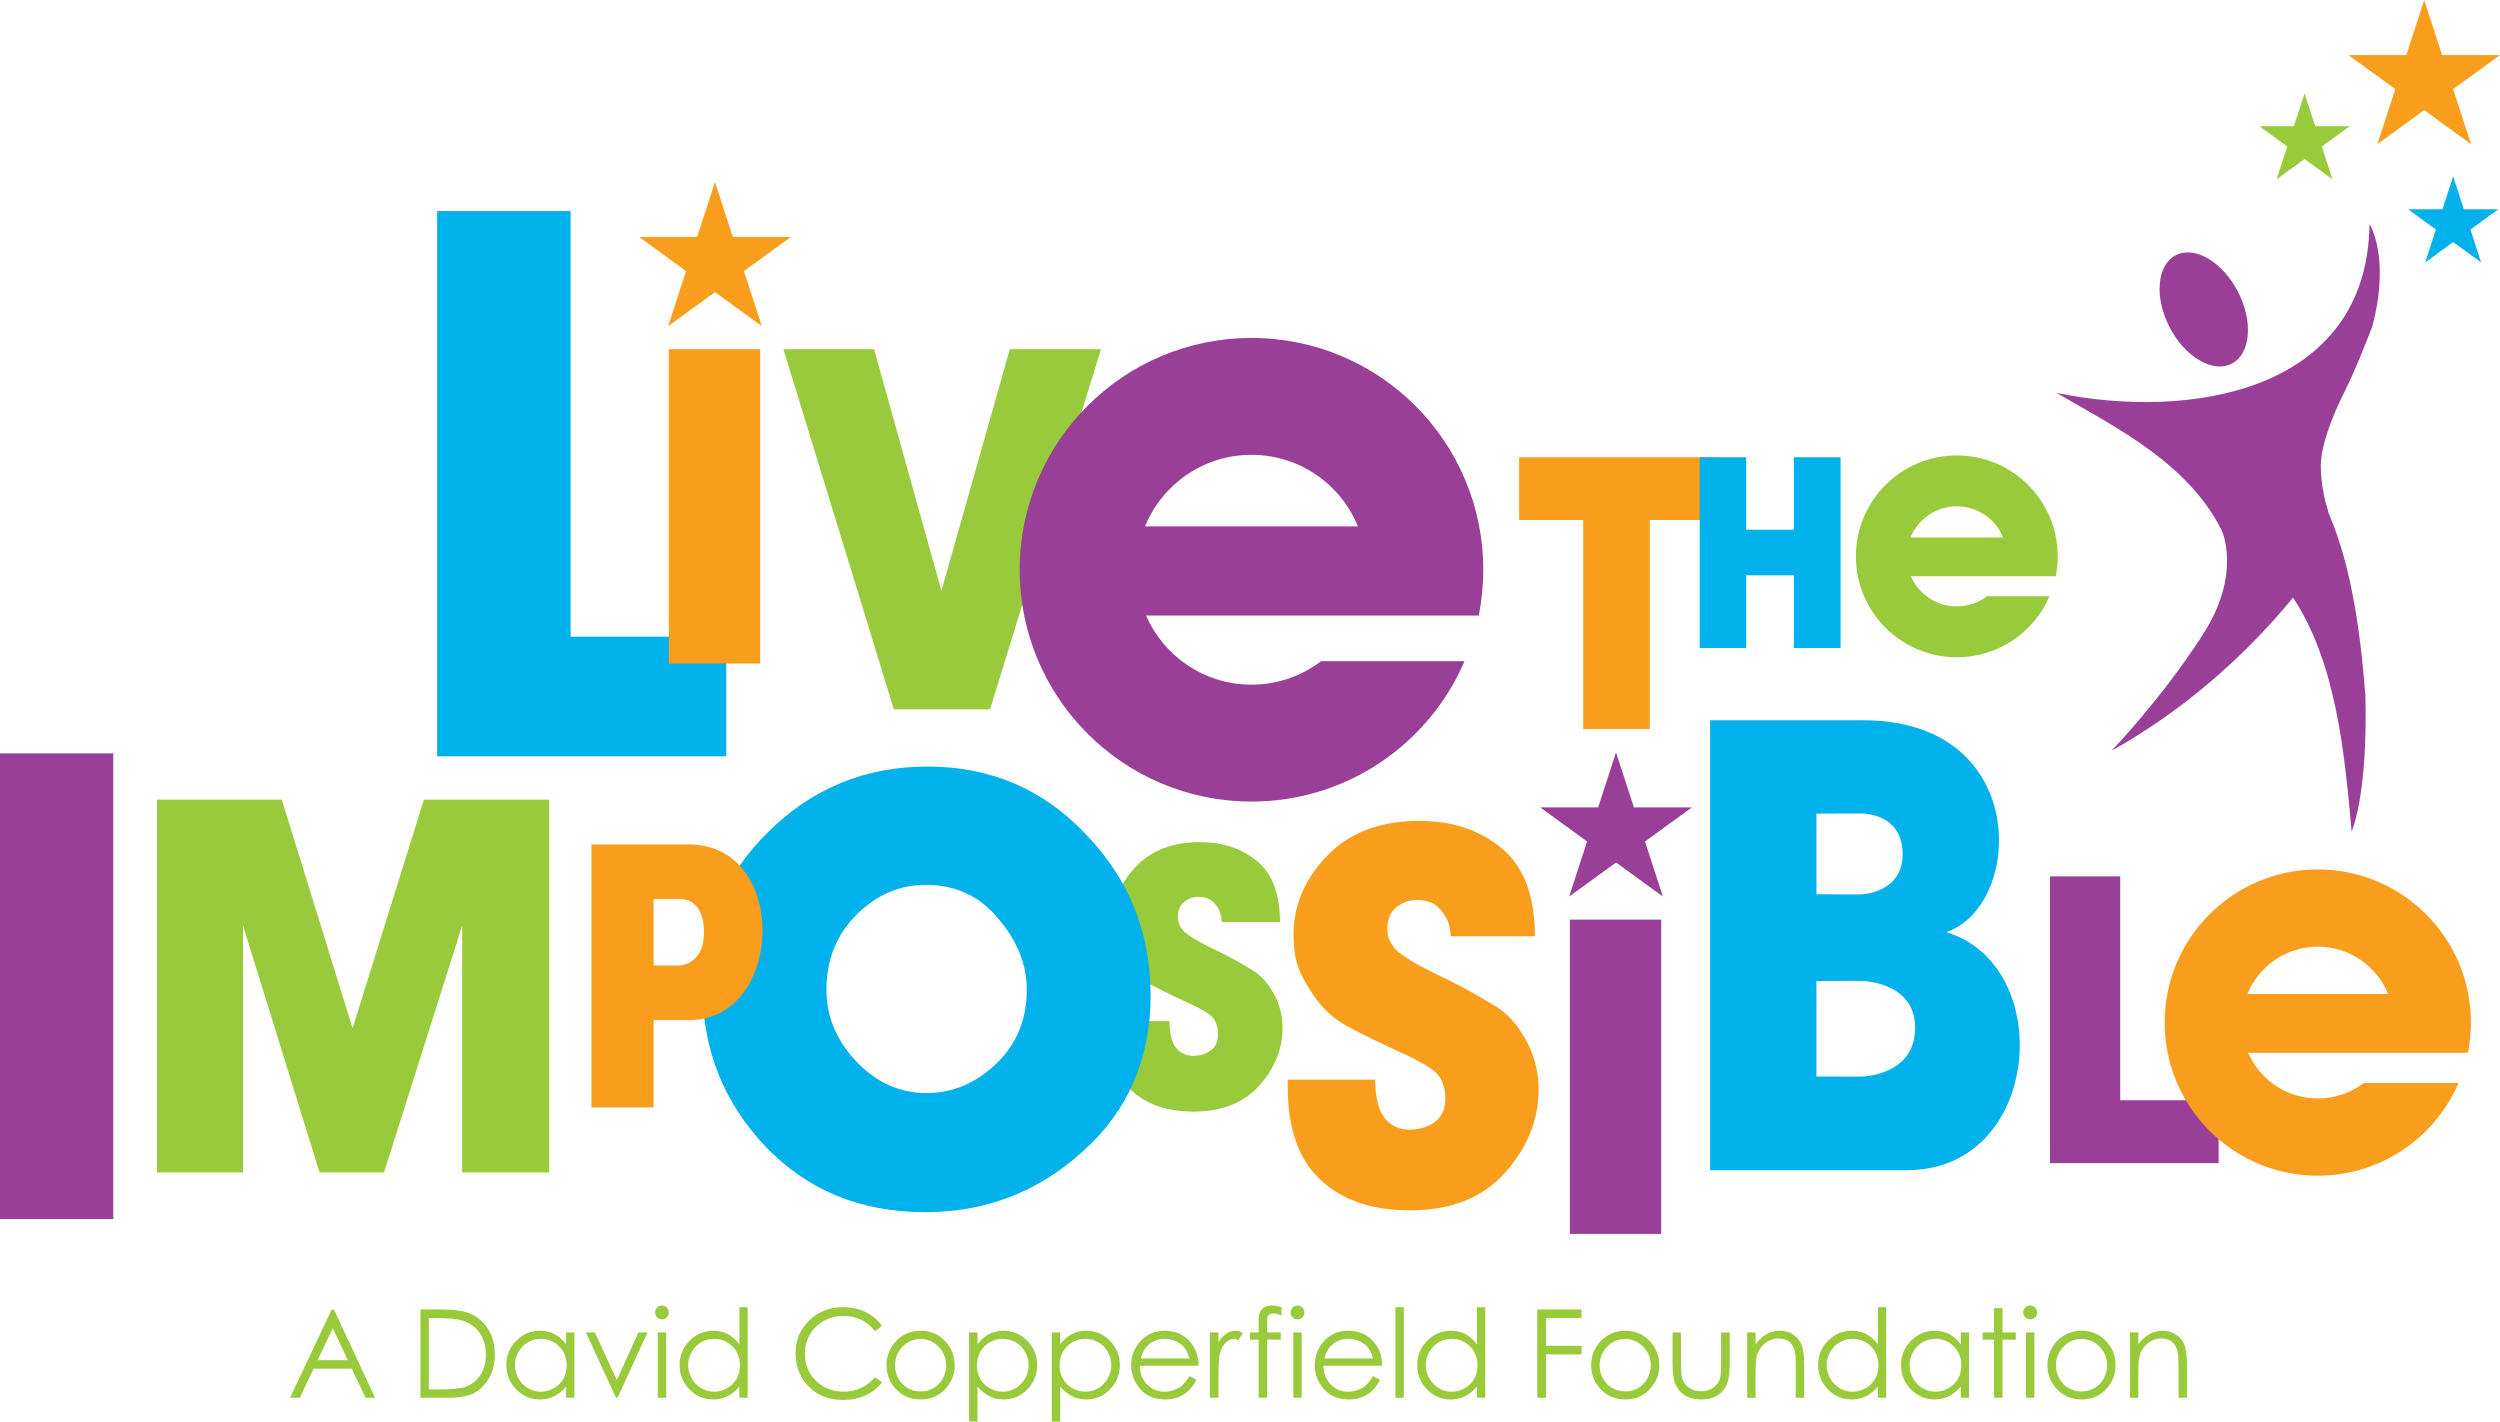
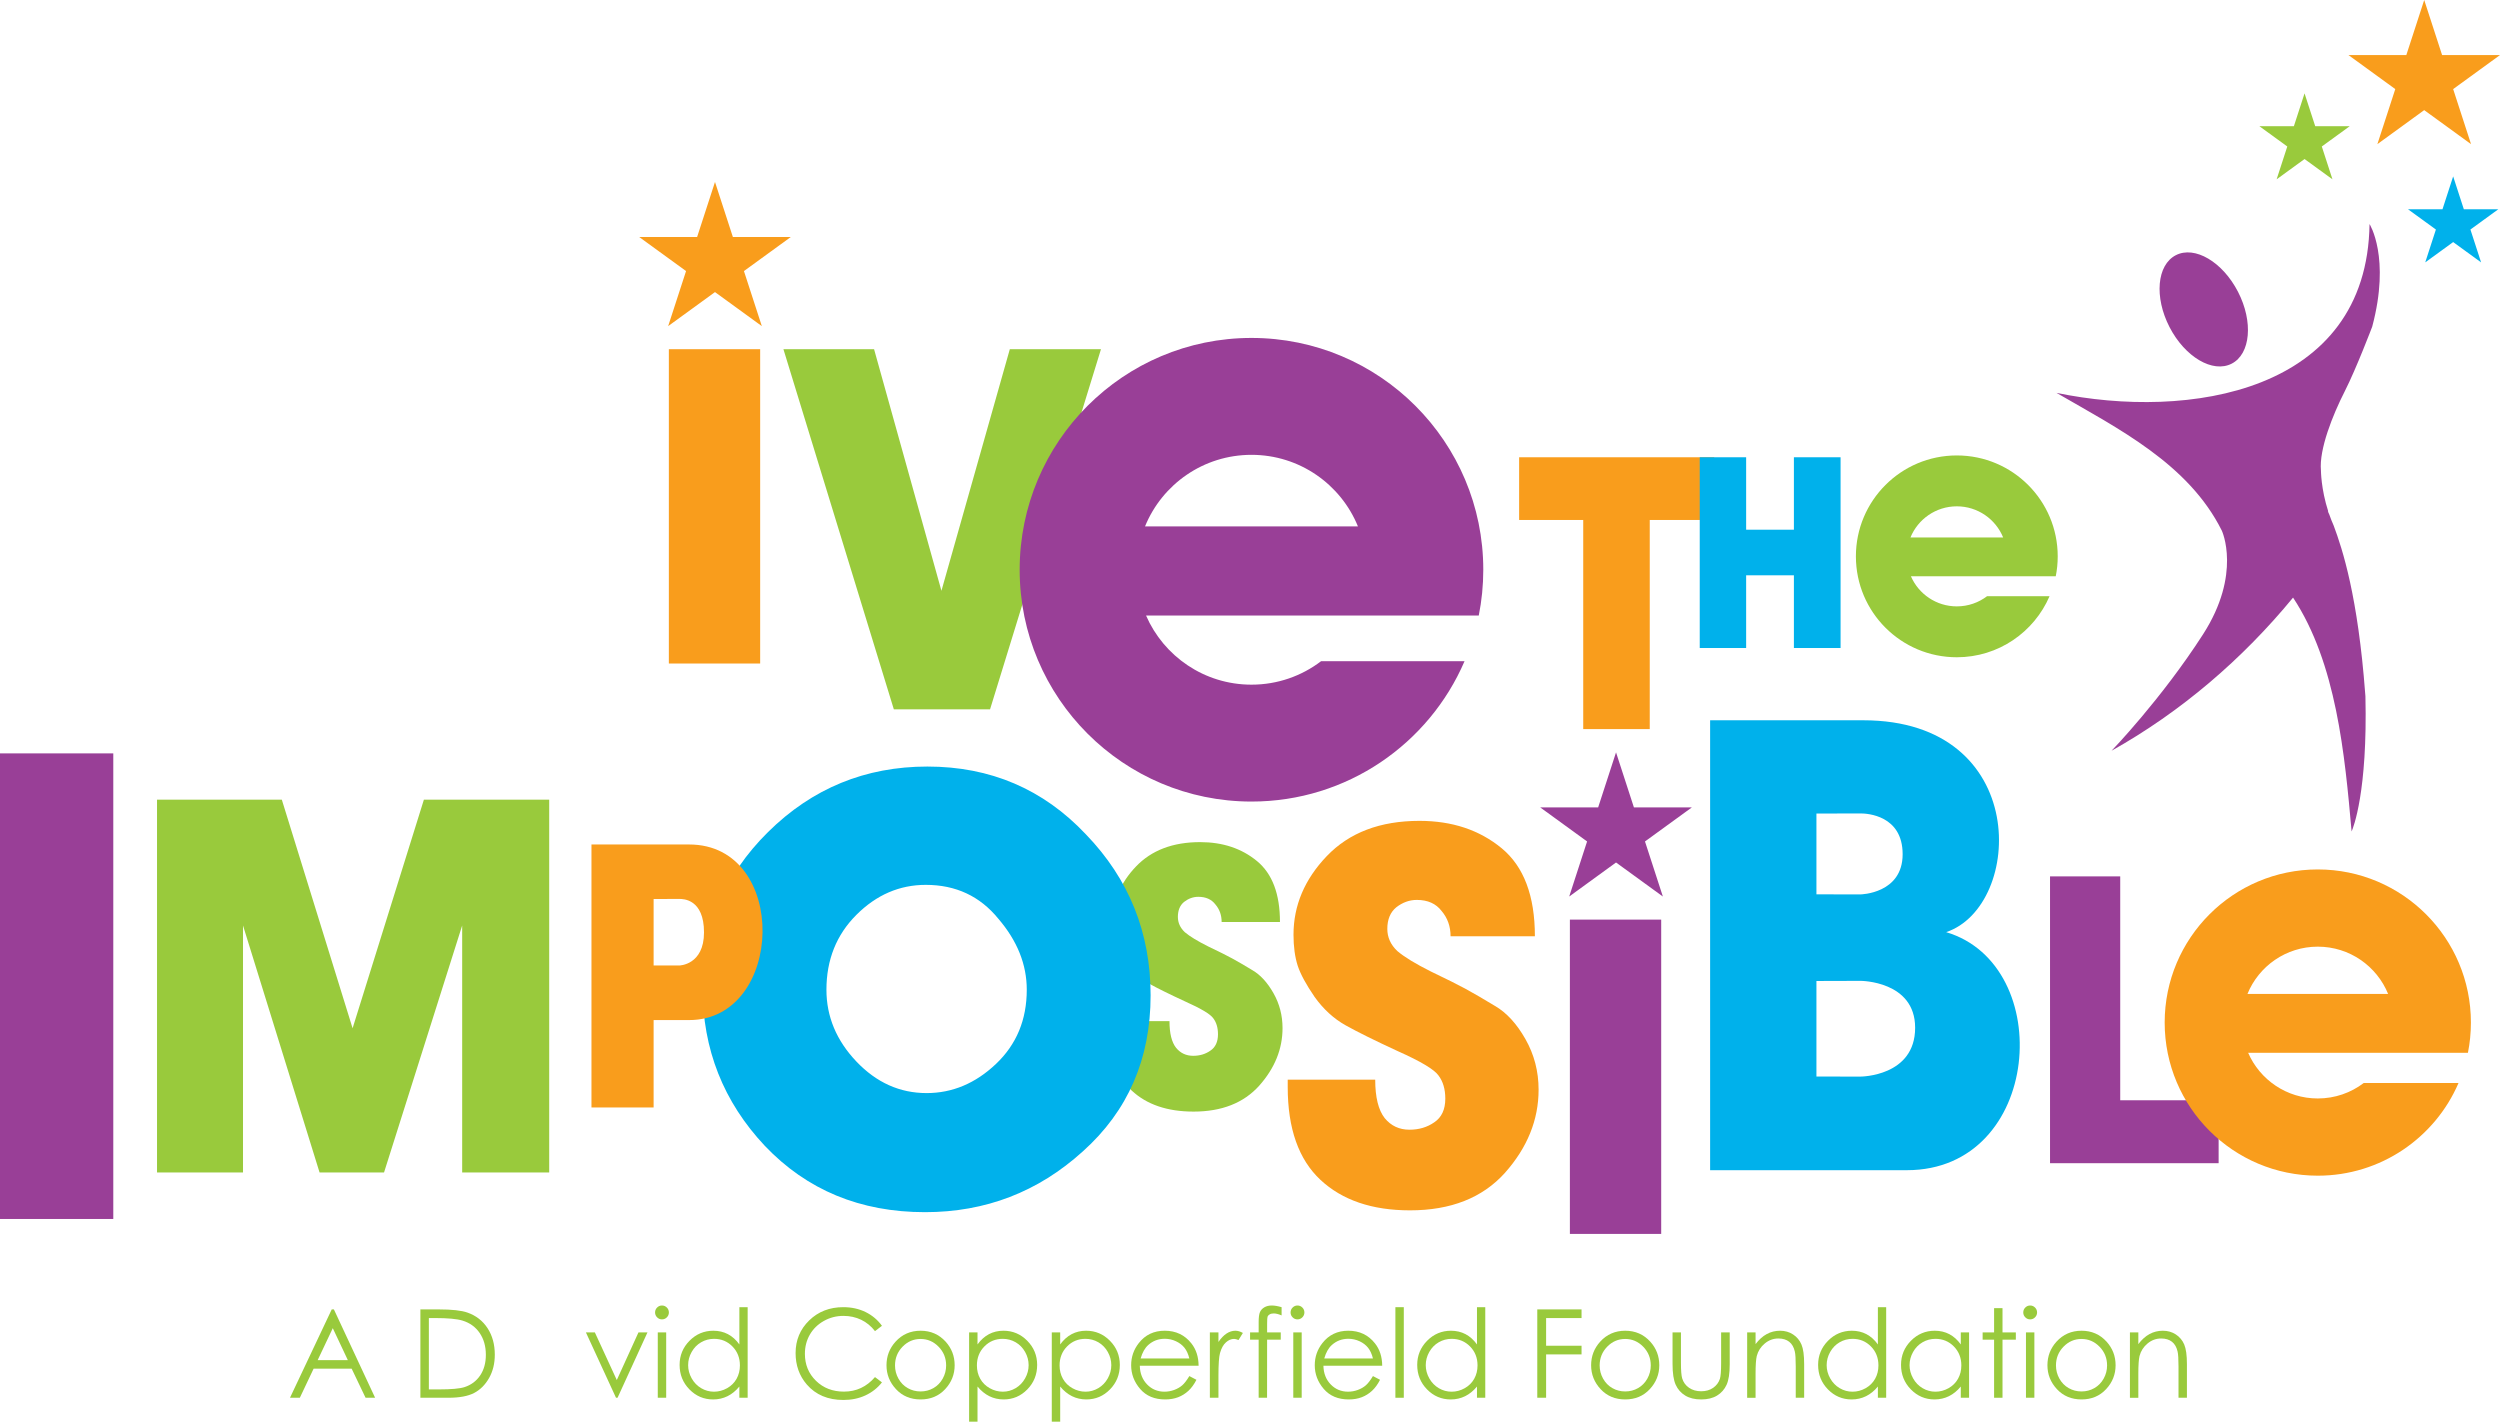
<svg xmlns="http://www.w3.org/2000/svg" version="1.1" x="0px" y="0px" width="616.88px" height="350.797px" viewBox="0 0 616.88 350.797" style="enable-background:new 0 0 616.88 350.797;" xml:space="preserve">
  <style type="text/css">
	.st0{fill:#99CA3C;}
	.st1{fill:#F99D1C;}
	.st2{fill:#00B1EB;}
	.st3{fill-rule:evenodd;clip-rule:evenodd;fill:#00B1EB;}
	.st4{fill:#993F97;}
	.st5{fill-rule:evenodd;clip-rule:evenodd;fill:#F99D1C;}
</style>
  <defs>
</defs>
  <g>
    <path class="st0" d="M273.638,253.235v-1.261h14.935c0,3,0.539,5.19,1.62,6.567c1.079,1.321,2.489,1.981,4.229,1.981   c1.617,0,3.028-0.42,4.228-1.261c1.261-0.837,1.89-2.19,1.89-4.049c0-1.62-0.389-2.938-1.17-3.958   c-0.72-1.02-3.027-2.401-6.928-4.14c-3.898-1.801-6.869-3.27-8.908-4.407c-2.039-1.141-3.808-2.762-5.309-4.859   c-1.44-2.101-2.398-3.871-2.879-5.311c-0.479-1.499-0.72-3.269-0.72-5.307c0-4.979,1.89-9.45,5.669-13.407   c3.839-4.02,9.119-6.029,15.836-6.029c5.578,0,10.257,1.56,14.037,4.679c3.779,3.12,5.667,8.128,5.667,15.026h-14.393   c0-1.681-0.512-3.12-1.531-4.319c-0.961-1.261-2.37-1.89-4.229-1.89c-1.259,0-2.429,0.42-3.509,1.261   c-1.02,0.838-1.529,2.069-1.529,3.688c0,1.44,0.568,2.7,1.709,3.779c1.199,1.02,3.119,2.189,5.759,3.511   c2.639,1.26,4.618,2.249,5.939,2.97c1.32,0.717,2.971,1.678,4.95,2.879c1.978,1.139,3.718,3.028,5.218,5.668   c1.5,2.639,2.248,5.517,2.248,8.639c0,5.158-1.919,9.896-5.758,14.216c-3.838,4.26-9.238,6.388-16.197,6.388   c-6.477,0-11.575-1.739-15.296-5.219C275.496,265.591,273.638,260.311,273.638,253.235L273.638,253.235z" />
    <polygon class="st1" points="422.99,128.303 407.078,128.303 407.078,179.905 390.665,179.905 390.665,128.303 374.849,128.303    374.849,112.831 422.99,112.831 422.99,128.303  " />
    <polygon class="st2" points="454.164,112.831 454.164,159.897 442.648,159.897 442.648,141.957 430.865,141.957 430.865,159.897    419.412,159.897 419.412,112.831 430.865,112.831 430.865,130.705 442.648,130.705 442.648,112.831 454.164,112.831  " />
    <polygon class="st0" points="78.851,289.301 59.963,228.368 59.963,289.301 38.746,289.301 38.746,197.317 69.538,197.317    87.002,253.726 104.597,197.317 135.517,197.317 135.517,289.301 114.042,289.301 114.042,228.368 94.764,289.301 78.851,289.301     " />
    <path class="st3" d="M203.925,244.225c0,6.616,2.464,12.521,7.394,17.712c4.933,5.189,10.705,7.784,17.321,7.784   c6.359,0,12.067-2.4,17.126-7.201c5.061-4.8,7.591-10.899,7.591-18.295c0-6.228-2.333-12.065-7.004-17.515   c-4.543-5.58-10.512-8.368-17.908-8.368c-6.485,0-12.193,2.465-17.126,7.395C206.39,230.666,203.925,236.828,203.925,244.225   L203.925,244.225z M173.371,243.836c0-15.05,5.384-27.896,16.151-38.534c10.899-10.771,24.003-16.155,39.315-16.155   c15.568,0,28.608,5.58,39.118,16.737c10.639,11.029,15.959,24.263,15.959,39.706c0,15.697-5.578,28.543-16.738,38.532   c-11.029,9.991-24.003,14.982-38.924,14.982c-15.96,0-29.129-5.446-39.509-16.344C178.496,271.862,173.371,258.886,173.371,243.836   L173.371,243.836z" />
    <path class="st1" d="M317.747,268.226v-1.823h21.589c0,4.337,0.779,7.5,2.342,9.495c1.559,1.905,3.596,2.859,6.111,2.859   c2.34,0,4.379-0.606,6.113-1.819c1.818-1.214,2.73-3.163,2.73-5.853c0-2.341-0.564-4.246-1.691-5.722   c-1.039-1.475-4.377-3.47-10.014-5.983c-5.637-2.602-9.93-4.726-12.875-6.371c-2.947-1.646-5.504-3.989-7.674-7.024   c-2.08-3.033-3.467-5.593-4.16-7.673c-0.695-2.166-1.043-4.726-1.043-7.672c0-7.198,2.732-13.657,8.195-19.378   c5.549-5.81,13.178-8.714,22.889-8.714c8.062,0,14.826,2.254,20.289,6.763c5.461,4.509,8.191,11.747,8.191,21.719h-20.807   c0-2.427-0.738-4.509-2.213-6.243c-1.387-1.82-3.422-2.731-6.111-2.731c-1.82,0-3.51,0.607-5.072,1.821   c-1.473,1.213-2.211,2.992-2.211,5.333c0,2.08,0.822,3.901,2.469,5.461c1.734,1.476,4.512,3.166,8.326,5.071   c3.814,1.823,6.676,3.254,8.584,4.294c1.906,1.039,4.293,2.427,7.154,4.161c2.859,1.646,5.373,4.376,7.541,8.193   c2.168,3.813,3.252,7.975,3.252,12.484c0,7.456-2.773,14.307-8.322,20.549c-5.549,6.157-13.355,9.232-23.41,9.232   c-9.365,0-16.734-2.512-22.111-7.541C320.433,286.085,317.747,278.455,317.747,268.226L317.747,268.226z" />
    <path class="st3" d="M448.208,200.747v19.934l10.869,0.014c0,0,10.404-0.149,10.404-9.914c0-9.615-8.787-10.065-10.365-10.065   L448.208,200.747L448.208,200.747z M470.533,288.746h-48.557V177.73h37.787c41.416,0,39.613,45.847,20.453,52.279   C507.49,238.122,503.884,288.746,470.533,288.746L470.533,288.746z M448.208,242.061v23.576l10.869,0.014   c0,0,13.488,0,13.488-12.054c0-11.568-13.449-11.568-13.449-11.568L448.208,242.061L448.208,242.061z" />
    <polygon class="st4" points="523.169,271.494 547.449,271.494 547.449,287.022 505.849,287.022 505.849,216.249 523.169,216.249    523.169,271.494  " />
    <polygon class="st4" points="0,185.9 27.954,185.9 27.954,300.785 0,300.785 0,185.9  " />
-     <polygon class="st2" points="140.797,157.102 179.21,157.102 179.21,186.619 107.873,186.619 107.873,52.081 140.797,52.081    140.797,157.102  " />
    <polygon class="st0" points="249.172,86.17 271.667,86.17 244.3,175.023 220.554,175.023 193.313,86.17 215.681,86.17    232.301,145.782 249.172,86.17  " />
    <polygon class="st1" points="187.572,163.725 165.04,163.725 165.04,86.167 187.572,86.167 187.572,163.725  " />
    <polygon class="st1" points="176.426,44.901 180.84,58.487 195.125,58.487 183.569,66.884 187.984,80.471 176.426,72.073    164.869,80.471 169.285,66.884 157.727,58.487 172.012,58.487 176.426,44.901  " />
    <path class="st4" d="M335.07,129.882c-4.223-10.354-14.393-17.651-26.266-17.651c-11.874,0-22.042,7.297-26.265,17.651H335.07   L335.07,129.882z M251.604,140.586c0-31.591,25.609-57.199,57.2-57.199c31.592,0,57.199,25.608,57.199,57.199   c0,3.87-0.385,7.65-1.117,11.305h-82.094c4.366,10.035,14.37,17.051,26.012,17.051c6.453,0,12.4-2.154,17.166-5.783h35.406   c-8.754,20.365-28.998,34.627-52.572,34.627C277.213,197.786,251.604,172.176,251.604,140.586L251.604,140.586z" />
    <path class="st0" d="M494.283,132.622c-1.84-4.508-6.266-7.685-11.435-7.685c-5.17,0-9.596,3.177-11.436,7.685H494.283   L494.283,132.622z M457.947,137.281c0-13.752,11.148-24.9,24.9-24.9c13.752,0,24.9,11.148,24.9,24.9   c0,1.685-0.168,3.33-0.486,4.921h-35.738c1.9,4.369,6.256,7.424,11.324,7.424c2.809,0,5.398-0.937,7.473-2.519h15.414   c-3.812,8.866-12.625,15.075-22.887,15.075C469.095,162.182,457.947,151.034,457.947,137.281L457.947,137.281z" />
    <path class="st1" d="M589.269,245.248c-2.789-6.841-9.506-11.659-17.35-11.659c-7.842,0-14.56,4.818-17.35,11.659H589.269   L589.269,245.248z M534.138,252.319c0-20.867,16.914-37.783,37.781-37.783s37.783,16.916,37.783,37.783   c0,2.556-0.254,5.054-0.738,7.468h-54.227c2.885,6.628,9.492,11.262,17.182,11.262c4.262,0,8.191-1.422,11.34-3.82h23.387   c-5.783,13.454-19.154,22.873-34.727,22.873C551.052,290.101,534.138,273.186,534.138,252.319L534.138,252.319z" />
    <path class="st5" d="M161.281,221.831v16.398l6.354,0.008c0,0,6.081-0.098,6.081-8.167c0-8.238-5.138-8.257-6.059-8.257   L161.281,221.831L161.281,221.831z M161.281,251.707v8.059l-0.001,13.51h-15.334v-64.898h24.098   c24.747,0,23.562,43.326-0.011,43.326C167.743,251.704,161.281,251.707,161.281,251.707L161.281,251.707z" />
    <polygon class="st4" points="409.904,304.471 387.373,304.471 387.373,226.916 409.904,226.916 409.904,304.471  " />
    <polygon class="st4" points="398.759,185.649 403.173,199.235 417.46,199.235 405.902,207.631 410.316,221.219 398.759,212.821    387.203,221.219 391.617,207.631 380.06,199.235 394.345,199.235 398.759,185.649  " />
    <g>
      <path class="st1" d="M598.181,0c1.764,5.435,2.646,8.152,4.41,13.586c5.715,0,8.574,0,14.289,0    c-4.623,3.358-6.936,5.039-11.559,8.398c1.764,5.435,2.648,8.151,4.414,13.586c-4.623-3.36-6.938-5.039-11.56-8.397    c-4.623,3.358-6.93,5.037-11.553,8.396c1.766-5.434,2.648-8.15,4.416-13.585c-4.623-3.358-6.932-5.041-11.557-8.399    c5.715,0,8.57,0.002,14.285,0.002C595.533,8.152,596.414,5.435,598.181,0L598.181,0z" />
      <path class="st0" d="M568.652,23.036c1.053,3.241,1.58,4.861,2.633,8.102c3.408,0,5.111,0,8.52,0    c-2.758,2.003-4.137,3.004-6.895,5.007c1.053,3.241,1.578,4.862,2.629,8.103c-2.756-2.003-4.131-3.006-6.887-5.008    c-2.756,2.004-4.133,3.005-6.891,5.008c1.055-3.24,1.576-4.859,2.631-8.102c-2.758-2.003-4.133-3.004-6.891-5.008    c3.408,0,5.113,0,8.52,0C567.074,27.897,567.601,26.277,568.652,23.036L568.652,23.036z" />
      <path class="st2" d="M605.322,43.527c1.053,3.241,1.58,4.861,2.631,8.103c3.408,0,5.109-0.001,8.518,0    c-2.756,2.002-4.133,3.004-6.889,5.007c1.051,3.241,1.578,4.862,2.631,8.104c-2.756-2.003-4.135-3.005-6.891-5.009    c-2.758,2.004-4.133,3.006-6.891,5.009c1.055-3.241,1.576-4.863,2.631-8.105c-2.756-2.002-4.139-3.004-6.897-5.006    c3.408-0.001,5.115,0,8.523,0C603.742,48.388,604.267,46.768,605.322,43.527L605.322,43.527z" />
      <ellipse transform="matrix(-0.458 -0.889 0.889 -0.458 724.779 594.608)" class="st4" cx="543.58" cy="76.448" rx="15.051" ry="9.504" />
      <path class="st4" d="M578.58,96.538c-3.004,5.9-6.363,14.344-5.883,19.547c0,0,0.006,4.566,1.799,10.105    c-0.031,0.002-0.049,0.004-0.08,0.006c0,0,0.135,0.288,0.361,0.814c0.311,0.886,0.66,1.79,1.07,2.702    c2.187,5.847,5.976,17.525,7.769,41.414c0.02,0.247,0.039,0.449,0.057,0.688c0.551,23.561-3.002,32.453-3.412,33.349    c-1.68-18.911-3.744-41.518-14.445-57.705c-12.441,15.147-27.662,28.204-44.787,37.79c0,0,12.236-12.652,22.566-28.709    c9.623-14.955,4.648-25.592,4.648-25.592c-8.232-16.529-25.607-25.202-40.799-34.005c32.471,6.737,76.662,0.079,77.244-41.658    c0,0,5.229,8.187,0.66,25.316C585.349,80.599,581.425,90.946,578.58,96.538z" />
    </g>
    <path d="M559.179,133.038" />
    <g>
      <path class="st0" d="M82.39,323.099l10.167,21.8h-2.354l-3.429-7.173h-9.391l-3.396,7.173h-2.431l10.3-21.8H82.39z     M82.115,327.731l-3.735,7.891h7.453L82.115,327.731z" />
      <path class="st0" d="M103.731,344.899v-21.8h4.52c3.26,0,5.626,0.262,7.099,0.785c2.114,0.741,3.767,2.025,4.957,3.854    s1.786,4.006,1.786,6.535c0,2.184-0.472,4.105-1.416,5.765c-0.943,1.66-2.168,2.886-3.675,3.676s-3.619,1.186-6.335,1.186H103.731    z M105.821,342.839h2.52c3.013,0,5.103-0.188,6.269-0.563c1.64-0.532,2.93-1.492,3.868-2.88c0.938-1.387,1.408-3.082,1.408-5.086    c0-2.103-0.509-3.899-1.526-5.39c-1.018-1.491-2.436-2.513-4.253-3.065c-1.364-0.414-3.611-0.622-6.743-0.622h-1.542V342.839z" />
-       <path class="st0" d="M141.737,328.775v16.124h-2.045v-2.771c-0.87,1.058-1.845,1.853-2.927,2.386    c-1.082,0.534-2.265,0.801-3.549,0.801c-2.282,0-4.231-0.827-5.846-2.482c-1.615-1.654-2.423-3.668-2.423-6.039    c0-2.321,0.815-4.308,2.445-5.958c1.63-1.649,3.591-2.475,5.884-2.475c1.324,0,2.521,0.281,3.594,0.845    c1.072,0.563,2.013,1.408,2.823,2.534v-2.964H141.737z M133.445,330.361c-1.155,0-2.221,0.284-3.197,0.851    c-0.978,0.568-1.754,1.365-2.332,2.392c-0.578,1.026-0.866,2.111-0.866,3.256c0,1.136,0.292,2.221,0.874,3.257    s1.364,1.843,2.346,2.42c0.981,0.578,2.035,0.866,3.161,0.866c1.135,0,2.21-0.286,3.227-0.858    c1.017-0.572,1.798-1.347,2.346-2.324c0.548-0.977,0.822-2.077,0.822-3.301c0-1.865-0.614-3.424-1.843-4.678    C136.753,330.988,135.241,330.361,133.445,330.361z" />
      <path class="st0" d="M144.575,328.775h2.208l5.412,11.754l5.347-11.754h2.223l-7.38,16.124H152L144.575,328.775z" />
      <path class="st0" d="M163.337,322.135c0.472,0,0.875,0.169,1.21,0.504c0.334,0.336,0.501,0.741,0.501,1.216    c0,0.464-0.167,0.864-0.501,1.2c-0.334,0.336-0.738,0.504-1.21,0.504c-0.462,0-0.861-0.168-1.195-0.504s-0.501-0.736-0.501-1.2    c0-0.475,0.167-0.88,0.501-1.216C162.477,322.304,162.875,322.135,163.337,322.135z M162.307,328.775h2.075v16.124h-2.075V328.775    z" />
      <path class="st0" d="M184.485,322.55v22.349h-2.045v-2.771c-0.87,1.058-1.845,1.853-2.927,2.386    c-1.082,0.534-2.265,0.801-3.549,0.801c-2.282,0-4.231-0.827-5.846-2.482c-1.616-1.654-2.423-3.668-2.423-6.039    c0-2.321,0.815-4.308,2.445-5.958c1.63-1.649,3.591-2.475,5.884-2.475c1.324,0,2.521,0.281,3.594,0.845    c1.072,0.563,2.013,1.408,2.823,2.534v-9.188H184.485z M176.194,330.361c-1.155,0-2.221,0.284-3.198,0.851    c-0.977,0.568-1.754,1.365-2.332,2.392c-0.577,1.026-0.866,2.111-0.866,3.256c0,1.136,0.291,2.221,0.873,3.257    c0.583,1.036,1.365,1.843,2.346,2.42c0.982,0.578,2.036,0.866,3.161,0.866c1.135,0,2.21-0.286,3.227-0.858    s1.798-1.347,2.346-2.324c0.548-0.977,0.822-2.077,0.822-3.301c0-1.865-0.614-3.424-1.843-4.678    C179.502,330.988,177.99,330.361,176.194,330.361z" />
      <path class="st0" d="M217.624,327.145l-1.719,1.318c-0.948-1.234-2.087-2.171-3.416-2.808c-1.329-0.638-2.789-0.956-4.379-0.956    c-1.739,0-3.349,0.417-4.831,1.252s-2.63,1.956-3.446,3.364c-0.815,1.408-1.223,2.991-1.223,4.75c0,2.657,0.912,4.875,2.734,6.654    c1.823,1.778,4.122,2.667,6.899,2.667c3.053,0,5.606-1.195,7.662-3.586l1.719,1.304c-1.087,1.384-2.443,2.453-4.068,3.209    c-1.625,0.756-3.44,1.133-5.446,1.133c-3.813,0-6.822-1.269-9.025-3.809c-1.848-2.144-2.771-4.732-2.771-7.766    c0-3.19,1.119-5.876,3.356-8.054c2.238-2.179,5.042-3.269,8.411-3.269c2.035,0,3.873,0.403,5.513,1.208    C215.232,324.564,216.576,325.693,217.624,327.145z" />
      <path class="st0" d="M227.162,328.36c2.484,0,4.542,0.899,6.176,2.697c1.484,1.641,2.227,3.582,2.227,5.824    c0,2.253-0.785,4.222-2.354,5.905c-1.569,1.686-3.585,2.527-6.049,2.527c-2.475,0-4.496-0.842-6.065-2.527    c-1.569-1.684-2.353-3.652-2.353-5.905c0-2.232,0.742-4.169,2.227-5.81C222.604,329.264,224.668,328.36,227.162,328.36z     M227.154,330.39c-1.725,0-3.208,0.638-4.447,1.912s-1.859,2.815-1.859,4.624c0,1.165,0.283,2.252,0.848,3.26    s1.329,1.786,2.291,2.334c0.961,0.549,2.018,0.823,3.167,0.823s2.206-0.274,3.168-0.823c0.961-0.548,1.725-1.326,2.291-2.334    c0.565-1.008,0.848-2.095,0.848-3.26c0-1.809-0.623-3.35-1.867-4.624C230.349,331.028,228.87,330.39,227.154,330.39z" />
      <path class="st0" d="M239.129,328.775h2.075v2.964c0.819-1.126,1.762-1.971,2.828-2.534s2.255-0.845,3.568-0.845    c2.29,0,4.249,0.825,5.877,2.475c1.628,1.65,2.443,3.637,2.443,5.958c0,2.371-0.807,4.385-2.421,6.039    c-1.613,1.655-3.56,2.482-5.84,2.482c-1.283,0-2.462-0.267-3.538-0.801c-1.076-0.533-2.048-1.328-2.917-2.386v8.67h-2.075V328.775    z M247.428,330.361c-1.794,0-3.305,0.627-4.532,1.88c-1.228,1.254-1.841,2.812-1.841,4.678c0,1.224,0.273,2.324,0.821,3.301    c0.547,0.978,1.331,1.752,2.351,2.324c1.021,0.572,2.097,0.858,3.231,0.858c1.114,0,2.161-0.288,3.142-0.866    c0.981-0.577,1.762-1.384,2.344-2.42s0.872-2.121,0.872-3.257c0-1.145-0.289-2.229-0.865-3.256    c-0.577-1.026-1.353-1.823-2.329-2.392C249.646,330.645,248.582,330.361,247.428,330.361z" />
      <path class="st0" d="M259.529,328.775h2.075v2.964c0.819-1.126,1.762-1.971,2.828-2.534s2.255-0.845,3.568-0.845    c2.29,0,4.249,0.825,5.877,2.475c1.628,1.65,2.443,3.637,2.443,5.958c0,2.371-0.807,4.385-2.421,6.039    c-1.613,1.655-3.56,2.482-5.84,2.482c-1.283,0-2.462-0.267-3.538-0.801c-1.076-0.533-2.048-1.328-2.917-2.386v8.67h-2.075V328.775    z M267.828,330.361c-1.794,0-3.305,0.627-4.532,1.88c-1.228,1.254-1.841,2.812-1.841,4.678c0,1.224,0.273,2.324,0.821,3.301    c0.547,0.978,1.331,1.752,2.351,2.324c1.021,0.572,2.097,0.858,3.231,0.858c1.114,0,2.161-0.288,3.142-0.866    c0.981-0.577,1.762-1.384,2.344-2.42s0.872-2.121,0.872-3.257c0-1.145-0.289-2.229-0.865-3.256    c-0.577-1.026-1.353-1.823-2.329-2.392C270.046,330.645,268.981,330.361,267.828,330.361z" />
      <path class="st0" d="M293.474,339.549l1.749,0.919c-0.574,1.126-1.236,2.035-1.988,2.727c-0.752,0.691-1.597,1.218-2.537,1.578    s-2.003,0.541-3.189,0.541c-2.63,0-4.687-0.862-6.17-2.586c-1.483-1.725-2.225-3.673-2.225-5.847c0-2.045,0.628-3.868,1.884-5.469    c1.592-2.035,3.723-3.053,6.393-3.053c2.749,0,4.944,1.043,6.586,3.127c1.167,1.473,1.76,3.311,1.78,5.513h-14.508    c0.039,1.873,0.638,3.408,1.795,4.606c1.158,1.197,2.587,1.796,4.289,1.796c0.821,0,1.62-0.143,2.396-0.428    s1.437-0.664,1.981-1.137C292.252,341.365,292.841,340.602,293.474,339.549z M293.474,335.207c-0.277-1.106-0.68-1.99-1.209-2.652    s-1.229-1.195-2.1-1.601s-1.785-0.607-2.745-0.607c-1.583,0-2.943,0.509-4.081,1.526c-0.831,0.741-1.459,1.853-1.884,3.334    H293.474z" />
      <path class="st0" d="M298.535,328.775h2.119v2.356c0.632-0.929,1.299-1.623,2.001-2.082c0.701-0.46,1.432-0.689,2.193-0.689    c0.573,0,1.185,0.183,1.837,0.549l-1.082,1.748c-0.435-0.188-0.8-0.281-1.096-0.281c-0.692,0-1.359,0.284-2.001,0.853    c-0.642,0.567-1.131,1.449-1.467,2.645c-0.257,0.919-0.385,2.776-0.385,5.572v5.454h-2.119V328.775z" />
      <path class="st0" d="M316.238,322.55v2.03c-0.761-0.325-1.413-0.488-1.956-0.488c-0.405,0-0.741,0.081-1.008,0.244    c-0.268,0.163-0.436,0.351-0.504,0.563c-0.069,0.212-0.104,0.777-0.104,1.696l-0.002,2.179h3.365v1.793h-3.367l-0.012,14.331    h-2.074v-14.331h-2.119v-1.793h2.119v-2.52c0-1.155,0.105-1.98,0.318-2.475s0.573-0.892,1.082-1.193    c0.509-0.301,1.124-0.452,1.846-0.452C314.495,322.135,315.299,322.274,316.238,322.55z" />
      <path class="st0" d="M320.15,322.135c0.472,0,0.876,0.169,1.21,0.504c0.334,0.336,0.502,0.741,0.502,1.216    c0,0.464-0.168,0.864-0.502,1.2s-0.738,0.504-1.21,0.504c-0.462,0-0.86-0.168-1.195-0.504s-0.501-0.736-0.501-1.2    c0-0.475,0.166-0.88,0.501-1.216C319.29,322.304,319.688,322.135,320.15,322.135z M319.12,328.775h2.075v16.124h-2.075V328.775z" />
      <path class="st0" d="M338.779,339.549l1.749,0.919c-0.573,1.126-1.236,2.035-1.988,2.727c-0.751,0.691-1.597,1.218-2.536,1.578    s-2.003,0.541-3.189,0.541c-2.63,0-4.687-0.862-6.171-2.586c-1.482-1.725-2.225-3.673-2.225-5.847    c0-2.045,0.628-3.868,1.884-5.469c1.592-2.035,3.723-3.053,6.394-3.053c2.749,0,4.944,1.043,6.585,3.127    c1.167,1.473,1.761,3.311,1.78,5.513h-14.508c0.039,1.873,0.637,3.408,1.795,4.606c1.157,1.197,2.587,1.796,4.288,1.796    c0.82,0,1.619-0.143,2.396-0.428c0.776-0.285,1.437-0.664,1.98-1.137S338.146,340.602,338.779,339.549z M338.779,335.207    c-0.276-1.106-0.68-1.99-1.209-2.652s-1.229-1.195-2.1-1.601c-0.871-0.405-1.786-0.607-2.745-0.607    c-1.583,0-2.943,0.509-4.08,1.526c-0.832,0.741-1.46,1.853-1.885,3.334H338.779z" />
      <path class="st0" d="M344.315,322.55h2.074v22.349h-2.074V322.55z" />
      <path class="st0" d="M366.493,322.55v22.349h-2.045v-2.771c-0.87,1.058-1.846,1.853-2.927,2.386    c-1.082,0.534-2.266,0.801-3.55,0.801c-2.282,0-4.231-0.827-5.847-2.482c-1.615-1.654-2.423-3.668-2.423-6.039    c0-2.321,0.815-4.308,2.445-5.958c1.63-1.649,3.592-2.475,5.884-2.475c1.323,0,2.521,0.281,3.594,0.845    c1.071,0.563,2.013,1.408,2.823,2.534v-9.188H366.493z M358.201,330.361c-1.154,0-2.22,0.284-3.197,0.851    c-0.977,0.568-1.754,1.365-2.331,2.392c-0.578,1.026-0.866,2.111-0.866,3.256c0,1.136,0.291,2.221,0.873,3.257    s1.364,1.843,2.347,2.42c0.981,0.578,2.035,0.866,3.16,0.866c1.135,0,2.211-0.286,3.228-0.858    c1.016-0.572,1.798-1.347,2.346-2.324c0.548-0.977,0.821-2.077,0.821-3.301c0-1.865-0.614-3.424-1.843-4.678    C361.509,330.988,359.997,330.361,358.201,330.361z" />
      <path class="st0" d="M379.327,323.099h10.923v2.134h-8.744v6.832h8.744v2.134h-8.744v10.7h-2.179V323.099z" />
      <path class="st0" d="M401.031,328.36c2.484,0,4.543,0.899,6.176,2.697c1.484,1.641,2.227,3.582,2.227,5.824    c0,2.253-0.784,4.222-2.353,5.905c-1.569,1.686-3.586,2.527-6.05,2.527c-2.475,0-4.496-0.842-6.064-2.527    c-1.569-1.684-2.354-3.652-2.354-5.905c0-2.232,0.742-4.169,2.227-5.81C396.473,329.264,398.537,328.36,401.031,328.36z     M401.023,330.39c-1.725,0-3.207,0.638-4.446,1.912s-1.859,2.815-1.859,4.624c0,1.165,0.282,2.252,0.848,3.26    s1.328,1.786,2.29,2.334c0.962,0.549,2.018,0.823,3.168,0.823s2.206-0.274,3.168-0.823c0.962-0.548,1.725-1.326,2.29-2.334    s0.848-2.095,0.848-3.26c0-1.809-0.622-3.35-1.866-4.624S402.739,330.39,401.023,330.39z" />
      <path class="st0" d="M412.702,328.775h2.075v7.528c0,1.838,0.099,3.103,0.297,3.794c0.297,0.988,0.863,1.769,1.699,2.342    s1.833,0.859,2.99,0.859c1.158,0,2.14-0.279,2.946-0.837c0.807-0.559,1.363-1.292,1.67-2.201c0.208-0.622,0.312-1.941,0.312-3.957    v-7.528h2.119v7.914c0,2.223-0.259,3.897-0.777,5.023c-0.52,1.127-1.3,2.009-2.342,2.646c-1.043,0.638-2.349,0.956-3.92,0.956    s-2.883-0.318-3.935-0.956c-1.053-0.637-1.838-1.526-2.356-2.667c-0.519-1.142-0.778-2.858-0.778-5.15V328.775z" />
      <path class="st0" d="M431.116,328.775h2.075v2.89c0.83-1.106,1.749-1.934,2.757-2.482c1.008-0.548,2.104-0.822,3.29-0.822    c1.205,0,2.274,0.307,3.208,0.919s1.623,1.438,2.067,2.475c0.444,1.038,0.667,2.653,0.667,4.847v8.299h-2.075v-7.691    c0-1.857-0.077-3.098-0.23-3.72c-0.24-1.067-0.702-1.87-1.384-2.408s-1.57-0.808-2.667-0.808c-1.256,0-2.38,0.415-3.373,1.245    c-0.993,0.829-1.647,1.857-1.964,3.082c-0.197,0.801-0.296,2.263-0.296,4.387v5.913h-2.075V328.775z" />
      <path class="st0" d="M465.417,322.55v22.349h-2.045v-2.771c-0.87,1.058-1.846,1.853-2.927,2.386    c-1.082,0.534-2.266,0.801-3.55,0.801c-2.282,0-4.231-0.827-5.847-2.482c-1.615-1.654-2.423-3.668-2.423-6.039    c0-2.321,0.815-4.308,2.445-5.958c1.63-1.649,3.592-2.475,5.884-2.475c1.323,0,2.521,0.281,3.594,0.845    c1.071,0.563,2.013,1.408,2.823,2.534v-9.188H465.417z M457.125,330.361c-1.154,0-2.22,0.284-3.197,0.851    c-0.977,0.568-1.754,1.365-2.331,2.392c-0.578,1.026-0.866,2.111-0.866,3.256c0,1.136,0.291,2.221,0.873,3.257    s1.364,1.843,2.347,2.42c0.981,0.578,2.035,0.866,3.16,0.866c1.135,0,2.211-0.286,3.228-0.858    c1.016-0.572,1.798-1.347,2.346-2.324c0.548-0.977,0.821-2.077,0.821-3.301c0-1.865-0.614-3.424-1.843-4.678    C460.433,330.988,458.92,330.361,457.125,330.361z" />
      <path class="st0" d="M485.875,328.775v16.124h-2.046v-2.771c-0.869,1.058-1.845,1.853-2.927,2.386    c-1.082,0.534-2.265,0.801-3.549,0.801c-2.282,0-4.231-0.827-5.847-2.482c-1.615-1.654-2.423-3.668-2.423-6.039    c0-2.321,0.814-4.308,2.445-5.958c1.63-1.649,3.591-2.475,5.883-2.475c1.324,0,2.522,0.281,3.594,0.845    c1.072,0.563,2.014,1.408,2.823,2.534v-2.964H485.875z M477.583,330.361c-1.154,0-2.221,0.284-3.197,0.851    c-0.978,0.568-1.755,1.365-2.332,2.392s-0.865,2.111-0.865,3.256c0,1.136,0.291,2.221,0.873,3.257s1.364,1.843,2.346,2.42    c0.982,0.578,2.036,0.866,3.161,0.866c1.135,0,2.21-0.286,3.227-0.858s1.799-1.347,2.347-2.324    c0.547-0.977,0.821-2.077,0.821-3.301c0-1.865-0.614-3.424-1.843-4.678C480.892,330.988,479.379,330.361,477.583,330.361z" />
      <path class="st0" d="M492.048,322.788h2.074v5.987h3.29v1.793h-3.29v14.331h-2.074v-14.331h-2.831v-1.793h2.831V322.788z" />
      <path class="st0" d="M500.94,322.135c0.473,0,0.876,0.169,1.21,0.504c0.335,0.336,0.502,0.741,0.502,1.216    c0,0.464-0.167,0.864-0.502,1.2c-0.334,0.336-0.737,0.504-1.21,0.504c-0.462,0-0.86-0.168-1.195-0.504    c-0.334-0.336-0.501-0.736-0.501-1.2c0-0.475,0.167-0.88,0.501-1.216C500.08,322.304,500.478,322.135,500.94,322.135z     M499.911,328.775h2.074v16.124h-2.074V328.775z" />
      <path class="st0" d="M513.626,328.36c2.484,0,4.543,0.899,6.176,2.697c1.484,1.641,2.227,3.582,2.227,5.824    c0,2.253-0.784,4.222-2.353,5.905c-1.569,1.686-3.586,2.527-6.05,2.527c-2.475,0-4.496-0.842-6.064-2.527    c-1.569-1.684-2.354-3.652-2.354-5.905c0-2.232,0.742-4.169,2.227-5.81C509.069,329.264,511.132,328.36,513.626,328.36z     M513.619,330.39c-1.725,0-3.207,0.638-4.446,1.912s-1.859,2.815-1.859,4.624c0,1.165,0.282,2.252,0.848,3.26    s1.328,1.786,2.29,2.334c0.962,0.549,2.018,0.823,3.168,0.823s2.206-0.274,3.168-0.823c0.962-0.548,1.725-1.326,2.29-2.334    s0.848-2.095,0.848-3.26c0-1.809-0.622-3.35-1.866-4.624S515.334,330.39,513.619,330.39z" />
      <path class="st0" d="M525.564,328.775h2.075v2.89c0.83-1.106,1.749-1.934,2.757-2.482c1.008-0.548,2.104-0.822,3.29-0.822    c1.205,0,2.274,0.307,3.208,0.919s1.623,1.438,2.067,2.475c0.444,1.038,0.667,2.653,0.667,4.847v8.299h-2.075v-7.691    c0-1.857-0.077-3.098-0.23-3.72c-0.24-1.067-0.702-1.87-1.384-2.408s-1.57-0.808-2.667-0.808c-1.256,0-2.38,0.415-3.373,1.245    c-0.993,0.829-1.647,1.857-1.964,3.082c-0.197,0.801-0.296,2.263-0.296,4.387v5.913h-2.075V328.775z" />
    </g>
  </g>
</svg>